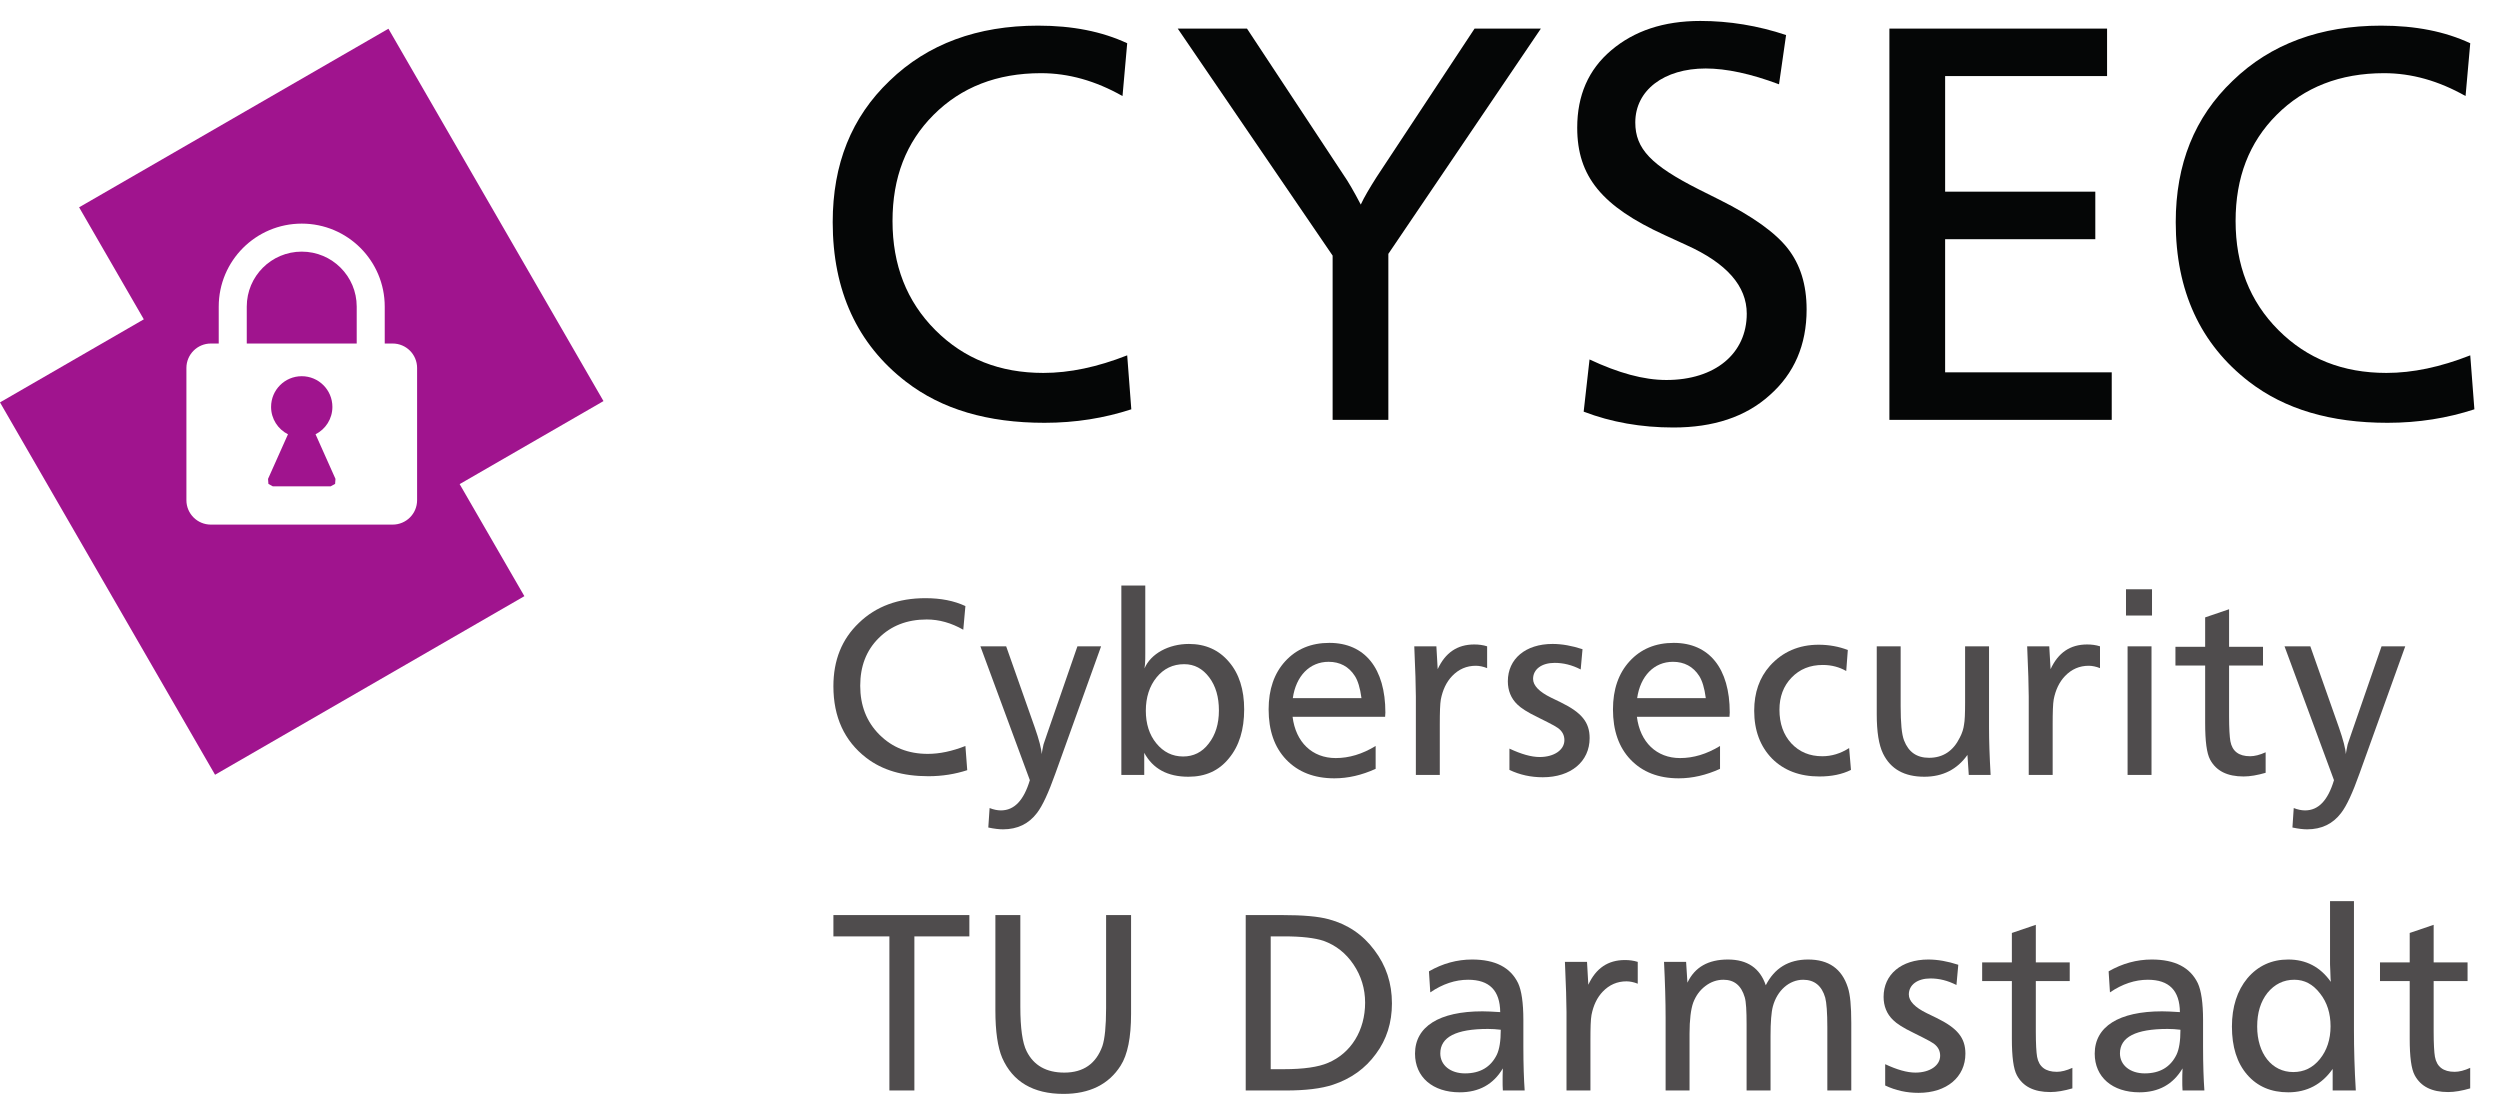
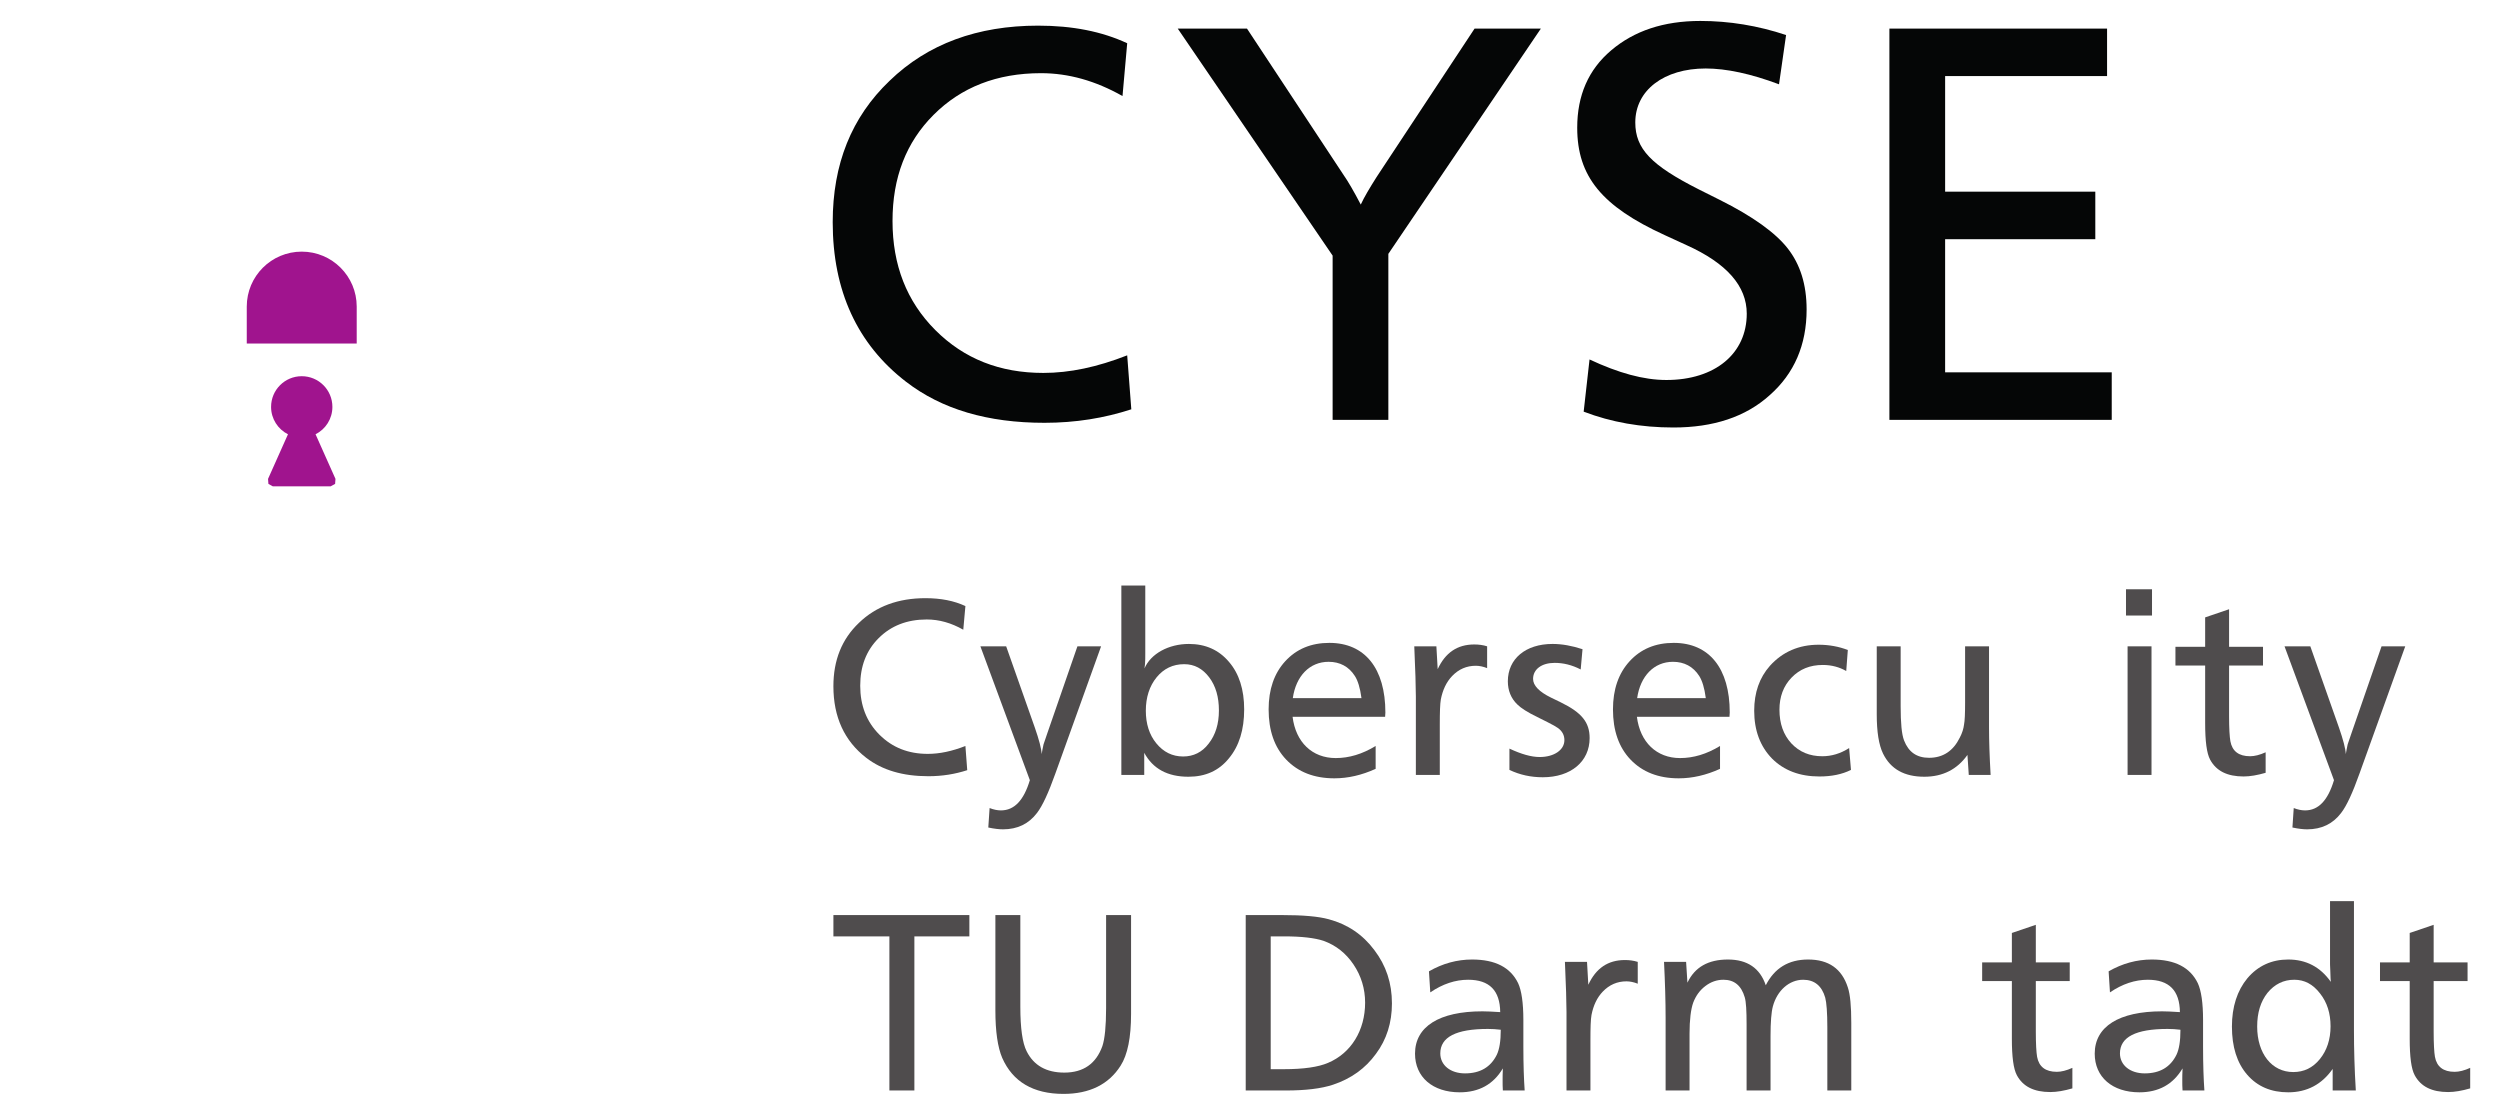
<svg xmlns="http://www.w3.org/2000/svg" viewBox="0 0 153.333 68" height="68" width="153.333" xml:space="preserve" id="svg2" version="1.1">
  <defs id="defs6">
    <clipPath id="clipPath20" clipPathUnits="userSpaceOnUse">
      <path id="path18" d="M 0,0 H 115 V 51 H 0 Z" />
    </clipPath>
  </defs>
  <g transform="matrix(1.333,0,0,-1.333,0,68)" id="g10">
    <g id="g12" />
    <g id="g14">
      <g clip-path="url(#clipPath20)" id="g16">
        <path id="path22" style="fill:#050606;fill-opacity:1;fill-rule:nonzero;stroke:none" d="m 51.648,46.594 c -1.242,0.702 -2.483,1.052 -3.752,1.052 -2.025,0 -3.671,-0.647 -4.939,-1.916 -1.269,-1.269 -1.891,-2.888 -1.891,-4.886 0,-2.024 0.649,-3.697 1.971,-5.02 1.322,-1.323 2.97,-1.97 4.967,-1.97 1.215,0 2.483,0.269 3.86,0.809 l 0.189,-2.483 c -1.241,-0.405 -2.565,-0.621 -3.994,-0.621 -2.62,0 -4.725,0.621 -6.371,1.889 -2.241,1.728 -3.374,4.184 -3.374,7.343 0,2.672 0.864,4.831 2.618,6.505 1.755,1.7 4.049,2.537 6.83,2.537 1.592,0 2.941,-0.27 4.102,-0.81 l -0.216,-2.429" />
        <path id="path24" style="fill:#050606;fill-opacity:1;fill-rule:nonzero;stroke:none" d="M 70.898,49.698 63.88,39.333 v -7.639 h -2.564 v 7.558 l -7.127,10.446 h 3.186 l 4.453,-6.748 c 0.19,-0.27 0.459,-0.729 0.783,-1.35 0.162,0.351 0.405,0.756 0.729,1.269 l 4.508,6.829 h 3.05" />
        <path id="path26" style="fill:#050606;fill-opacity:1;fill-rule:nonzero;stroke:none" d="m 81.855,47.134 c -1.294,0.486 -2.428,0.728 -3.373,0.728 -1.917,0 -3.24,-0.998 -3.24,-2.483 0,-1.214 0.73,-1.97 2.916,-3.077 l 0.971,-0.486 c 1.512,-0.755 2.564,-1.511 3.132,-2.24 0.567,-0.729 0.864,-1.647 0.864,-2.807 0,-1.62 -0.567,-2.943 -1.701,-3.941 -1.107,-0.999 -2.592,-1.485 -4.427,-1.485 -1.484,0 -2.861,0.243 -4.13,0.729 l 0.27,2.402 c 1.323,-0.62 2.484,-0.945 3.537,-0.945 2.24,0 3.697,1.215 3.697,3.051 0,1.268 -0.918,2.321 -2.78,3.158 l -0.999,0.459 c -2.888,1.322 -4.022,2.699 -4.022,4.939 0,1.485 0.513,2.673 1.566,3.563 1.052,0.891 2.402,1.35 4.102,1.35 1.324,0 2.647,-0.216 3.942,-0.648 l -0.325,-2.267" />
        <path id="path28" style="fill:#050606;fill-opacity:1;fill-rule:nonzero;stroke:none" d="m 96.949,49.698 v -2.186 h -7.451 v -5.318 h 6.91 v -2.186 h -6.91 V 33.88 h 7.666 v -2.186 h -10.23 v 18.004 h 10.015" />
-         <path id="path30" style="fill:#050606;fill-opacity:1;fill-rule:nonzero;stroke:none" d="m 113.444,46.594 c -1.241,0.702 -2.483,1.052 -3.752,1.052 -2.024,0 -3.671,-0.647 -4.939,-1.916 -1.269,-1.269 -1.89,-2.888 -1.89,-4.886 0,-2.024 0.649,-3.697 1.971,-5.02 1.322,-1.323 2.969,-1.97 4.967,-1.97 1.215,0 2.482,0.269 3.859,0.809 l 0.19,-2.483 c -1.243,-0.405 -2.565,-0.621 -3.996,-0.621 -2.618,0 -4.723,0.621 -6.37,1.889 -2.24,1.728 -3.375,4.184 -3.375,7.343 0,2.672 0.866,4.831 2.62,6.505 1.753,1.7 4.048,2.537 6.829,2.537 1.592,0 2.942,-0.27 4.102,-0.81 l -0.216,-2.429" />
        <path id="path32" style="fill:#4f4c4d;fill-opacity:1;fill-rule:nonzero;stroke:none" d="m 44.322,22.038 c -0.555,0.315 -1.112,0.472 -1.681,0.472 -0.908,0 -1.645,-0.291 -2.214,-0.86 -0.57,-0.568 -0.847,-1.294 -0.847,-2.19 0,-0.907 0.29,-1.657 0.883,-2.25 0.593,-0.593 1.331,-0.884 2.226,-0.884 0.545,0 1.114,0.121 1.731,0.363 l 0.084,-1.113 c -0.557,-0.181 -1.149,-0.278 -1.79,-0.278 -1.174,0 -2.118,0.278 -2.857,0.847 -1.003,0.774 -1.511,1.876 -1.511,3.291 0,1.198 0.386,2.166 1.174,2.917 0.786,0.762 1.814,1.137 3.06,1.137 0.715,0 1.319,-0.121 1.84,-0.363 l -0.098,-1.089" />
        <path id="path34" style="fill:#4f4c4d;fill-opacity:1;fill-rule:nonzero;stroke:none" d="m 50.663,21.275 -2.105,-5.856 c -0.315,-0.883 -0.593,-1.488 -0.847,-1.815 -0.375,-0.496 -0.896,-0.75 -1.561,-0.75 -0.17,0 -0.4,0.024 -0.677,0.084 l 0.06,0.896 c 0.182,-0.073 0.363,-0.109 0.52,-0.109 0.617,0 1.052,0.46 1.332,1.391 l -2.276,6.159 h 1.186 l 1.318,-3.738 c 0.195,-0.557 0.303,-0.969 0.316,-1.223 0.011,0.109 0.048,0.254 0.085,0.448 l 0.169,0.496 1.391,4.017 h 1.089" />
        <path id="path36" style="fill:#4f4c4d;fill-opacity:1;fill-rule:nonzero;stroke:none" d="m 53.217,19.848 c -0.327,-0.4 -0.496,-0.92 -0.496,-1.537 0,-0.593 0.156,-1.101 0.483,-1.5 0.327,-0.4 0.738,-0.605 1.234,-0.605 0.472,0 0.872,0.193 1.174,0.592 0.315,0.4 0.472,0.908 0.472,1.525 0,0.617 -0.145,1.125 -0.447,1.525 -0.303,0.399 -0.678,0.605 -1.151,0.605 -0.519,0 -0.943,-0.206 -1.269,-0.605 z m -0.521,4.222 v -3.121 c 0,-0.182 0,-0.351 -0.012,-0.484 0,-0.037 -0.012,-0.097 -0.024,-0.206 0.29,0.678 1.113,1.125 2.045,1.125 0.762,0 1.379,-0.278 1.839,-0.822 0.472,-0.545 0.702,-1.283 0.702,-2.19 0,-0.933 -0.23,-1.683 -0.702,-2.251 -0.46,-0.569 -1.077,-0.847 -1.863,-0.847 -0.956,0 -1.634,0.363 -2.033,1.101 v -1.017 h -1.053 v 8.712 h 1.101" />
        <path id="path38" style="fill:#4f4c4d;fill-opacity:1;fill-rule:nonzero;stroke:none" d="m 62.643,18.892 c -0.061,0.472 -0.17,0.81 -0.303,1.016 -0.278,0.436 -0.69,0.654 -1.21,0.654 -0.872,0 -1.501,-0.654 -1.646,-1.67 z m -3.17,-0.859 c 0.144,-1.174 0.906,-1.9 1.984,-1.9 0.617,0 1.222,0.181 1.838,0.556 v -1.052 c -0.641,-0.291 -1.27,-0.436 -1.899,-0.436 -0.931,0 -1.669,0.291 -2.214,0.859 -0.545,0.569 -0.811,1.343 -0.811,2.312 0,0.919 0.254,1.657 0.762,2.214 0.52,0.568 1.198,0.847 2.033,0.847 1.633,0 2.577,-1.174 2.577,-3.207 l -0.012,-0.193 h -4.258" />
        <path id="path40" style="fill:#4f4c4d;fill-opacity:1;fill-rule:nonzero;stroke:none" d="m 66.09,21.275 0.06,-1.052 c 0.351,0.762 0.908,1.137 1.682,1.137 0.205,0 0.399,-0.024 0.593,-0.085 v -1.004 c -0.181,0.073 -0.362,0.109 -0.521,0.109 -0.424,0 -0.786,-0.157 -1.089,-0.472 -0.266,-0.278 -0.435,-0.641 -0.52,-1.077 -0.036,-0.205 -0.048,-0.593 -0.048,-1.149 v -2.324 h -1.101 v 3.606 c 0,0.448 -0.025,1.21 -0.073,2.311 h 1.017" />
        <path id="path42" style="fill:#4f4c4d;fill-opacity:1;fill-rule:nonzero;stroke:none" d="m 72.73,20.21 c -0.4,0.207 -0.798,0.303 -1.199,0.303 -0.592,0 -0.992,-0.29 -0.992,-0.738 0,-0.302 0.279,-0.593 0.823,-0.859 l 0.449,-0.218 c 0.967,-0.472 1.33,-0.92 1.33,-1.646 0,-1.076 -0.859,-1.802 -2.154,-1.802 -0.544,0 -1.052,0.108 -1.536,0.338 v 0.98 c 0.544,-0.254 1.004,-0.387 1.391,-0.387 0.666,0 1.138,0.327 1.138,0.775 0,0.23 -0.097,0.411 -0.291,0.556 -0.084,0.061 -0.253,0.157 -0.496,0.279 l -0.46,0.23 c -0.448,0.217 -0.751,0.411 -0.92,0.58 -0.29,0.278 -0.435,0.642 -0.435,1.065 0,1.029 0.811,1.718 2.058,1.718 0.435,0 0.894,-0.084 1.378,-0.242 L 72.73,20.21" />
        <path id="path44" style="fill:#4f4c4d;fill-opacity:1;fill-rule:nonzero;stroke:none" d="m 78.486,18.892 c -0.06,0.472 -0.169,0.81 -0.301,1.016 -0.279,0.436 -0.691,0.654 -1.21,0.654 -0.871,0 -1.5,-0.654 -1.647,-1.67 z m -3.17,-0.859 c 0.146,-1.174 0.909,-1.9 1.985,-1.9 0.617,0 1.222,0.181 1.84,0.556 v -1.052 c -0.642,-0.291 -1.272,-0.436 -1.901,-0.436 -0.931,0 -1.67,0.291 -2.214,0.859 -0.544,0.569 -0.811,1.343 -0.811,2.312 0,0.919 0.255,1.657 0.764,2.214 0.519,0.568 1.197,0.847 2.032,0.847 1.634,0 2.577,-1.174 2.577,-3.207 l -0.012,-0.193 h -4.26" />
        <path id="path46" style="fill:#4f4c4d;fill-opacity:1;fill-rule:nonzero;stroke:none" d="m 84.948,20.138 c -0.314,0.181 -0.677,0.279 -1.077,0.279 -0.593,0 -1.064,-0.194 -1.439,-0.582 -0.375,-0.387 -0.557,-0.883 -0.557,-1.476 0,-0.641 0.182,-1.149 0.545,-1.548 0.375,-0.4 0.846,-0.594 1.428,-0.594 0.423,0 0.834,0.121 1.233,0.376 l 0.085,-1.005 c -0.412,-0.205 -0.895,-0.302 -1.452,-0.302 -0.907,0 -1.634,0.278 -2.178,0.822 -0.545,0.557 -0.823,1.295 -0.823,2.203 0,0.835 0.242,1.524 0.726,2.069 0.581,0.642 1.331,0.968 2.239,0.968 0.484,0 0.931,-0.085 1.343,-0.242 l -0.073,-0.968" />
        <path id="path48" style="fill:#4f4c4d;fill-opacity:1;fill-rule:nonzero;stroke:none" d="m 91.518,21.275 v -3.727 c 0,-0.605 0.024,-1.331 0.073,-2.19 h -1.005 l -0.061,0.92 c -0.471,-0.666 -1.136,-1.004 -1.984,-1.004 -0.919,0 -1.549,0.351 -1.899,1.064 -0.195,0.4 -0.29,1.005 -0.29,1.804 v 3.133 h 1.1 v -2.746 c 0,-0.787 0.048,-1.307 0.157,-1.586 0.206,-0.532 0.581,-0.798 1.15,-0.798 0.641,0 1.113,0.314 1.416,0.932 0.109,0.205 0.17,0.411 0.193,0.592 0.036,0.182 0.049,0.521 0.049,1.005 v 2.601 h 1.101" />
-         <path id="path50" style="fill:#4f4c4d;fill-opacity:1;fill-rule:nonzero;stroke:none" d="m 94.289,21.275 0.061,-1.052 c 0.35,0.762 0.907,1.137 1.681,1.137 0.206,0 0.4,-0.024 0.593,-0.085 v -1.004 c -0.182,0.073 -0.363,0.109 -0.52,0.109 -0.423,0 -0.787,-0.157 -1.089,-0.472 -0.266,-0.278 -0.436,-0.641 -0.521,-1.077 -0.036,-0.205 -0.048,-0.593 -0.048,-1.149 v -2.324 h -1.101 v 3.606 c 0,0.448 -0.024,1.21 -0.072,2.311 h 1.016" />
        <path id="path52" style="fill:#4f4c4d;fill-opacity:1;fill-rule:nonzero;stroke:none" d="m 97.893,21.275 h 1.101 v -5.917 h -1.101 z m -0.073,2.626 h 1.197 v -1.21 H 97.82 Z" />
        <path id="path54" style="fill:#4f4c4d;fill-opacity:1;fill-rule:nonzero;stroke:none" d="m 102.563,22.981 v -1.73 h 1.561 v -0.859 h -1.561 v -2.323 c 0,-0.569 0.024,-0.956 0.06,-1.162 0.085,-0.46 0.388,-0.69 0.908,-0.69 0.205,0 0.448,0.061 0.714,0.182 v -0.944 c -0.375,-0.109 -0.714,-0.169 -1.016,-0.169 -0.75,0 -1.259,0.254 -1.538,0.774 -0.157,0.291 -0.229,0.847 -0.229,1.682 v 2.65 h -1.367 v 0.859 h 1.367 v 1.355 l 1.101,0.375" />
        <path id="path56" style="fill:#4f4c4d;fill-opacity:1;fill-rule:nonzero;stroke:none" d="m 110.669,21.275 -2.106,-5.856 c -0.314,-0.883 -0.592,-1.488 -0.847,-1.815 -0.375,-0.496 -0.896,-0.75 -1.561,-0.75 -0.17,0 -0.399,0.024 -0.677,0.084 l 0.06,0.896 c 0.182,-0.073 0.363,-0.109 0.521,-0.109 0.617,0 1.052,0.46 1.331,1.391 l -2.276,6.159 h 1.187 l 1.318,-3.738 c 0.194,-0.557 0.303,-0.969 0.315,-1.223 0.012,0.109 0.048,0.254 0.085,0.448 l 0.169,0.496 1.391,4.017 h 1.09" />
        <path id="path58" style="fill:#4f4c4d;fill-opacity:1;fill-rule:nonzero;stroke:none" d="m 44.602,8.909 v -0.98 h -2.53 V 0.838 h -1.15 v 7.091 h -2.576 v 0.98 h 6.256" />
        <path id="path60" style="fill:#4f4c4d;fill-opacity:1;fill-rule:nonzero;stroke:none" d="m 52.042,8.909 v -4.55 c 0,-1.076 -0.157,-1.875 -0.483,-2.383 -0.545,-0.859 -1.428,-1.295 -2.626,-1.295 -1.392,0 -2.335,0.557 -2.82,1.658 -0.206,0.484 -0.314,1.21 -0.314,2.178 v 4.392 h 1.148 V 4.686 c 0,-0.98 0.098,-1.669 0.291,-2.045 0.326,-0.653 0.908,-0.98 1.731,-0.98 0.883,0 1.464,0.412 1.754,1.222 0.109,0.327 0.17,0.908 0.17,1.743 v 4.283 h 1.149" />
        <path id="path62" style="fill:#4f4c4d;fill-opacity:1;fill-rule:nonzero;stroke:none" d="M 58.467,7.929 V 1.818 h 0.605 c 0.907,0 1.585,0.098 2.033,0.291 1.065,0.448 1.706,1.5 1.706,2.771 0,0.641 -0.182,1.234 -0.533,1.754 -0.35,0.521 -0.81,0.884 -1.38,1.09 -0.398,0.132 -1.003,0.205 -1.814,0.205 z m -1.15,0.98 h 1.67 c 0.956,0 1.67,-0.06 2.154,-0.193 C 62,8.486 62.702,8.014 63.234,7.3 63.779,6.586 64.045,5.775 64.045,4.844 64.045,3.96 63.803,3.186 63.307,2.521 62.823,1.855 62.17,1.383 61.335,1.104 60.79,0.923 60.064,0.838 59.169,0.838 h -1.852 v 8.071" />
        <path id="path64" style="fill:#4f4c4d;fill-opacity:1;fill-rule:nonzero;stroke:none" d="m 68.459,3.67 c -1.465,0 -2.189,-0.375 -2.189,-1.126 0,-0.544 0.47,-0.919 1.136,-0.919 0.701,0 1.186,0.291 1.465,0.859 0.12,0.254 0.181,0.629 0.181,1.149 -0.206,0.025 -0.4,0.037 -0.593,0.037 z m -2.711,2.65 c 0.63,0.363 1.295,0.544 1.984,0.544 1.066,0 1.768,-0.363 2.119,-1.089 0.157,-0.338 0.241,-0.907 0.241,-1.694 V 2.847 c 0,-0.835 0.025,-1.5 0.06,-2.009 h -1.004 c -0.011,0.158 -0.011,0.315 -0.011,0.472 0,0.121 0,0.303 0.011,0.545 -0.435,-0.738 -1.101,-1.101 -1.984,-1.101 -1.246,0 -2.057,0.702 -2.057,1.778 0,1.247 1.114,1.948 3.098,1.948 0.182,0 0.447,-0.012 0.822,-0.036 -0.011,0.993 -0.496,1.489 -1.476,1.489 -0.592,0 -1.173,-0.194 -1.742,-0.581 L 65.748,6.32" />
        <path id="path66" style="fill:#4f4c4d;fill-opacity:1;fill-rule:nonzero;stroke:none" d="m 73.021,6.755 0.06,-1.052 c 0.351,0.762 0.907,1.137 1.683,1.137 0.205,0 0.398,-0.024 0.591,-0.085 V 5.751 C 75.175,5.824 74.993,5.86 74.836,5.86 74.412,5.86 74.049,5.703 73.746,5.388 73.48,5.11 73.311,4.747 73.227,4.311 73.189,4.105 73.178,3.718 73.178,3.162 V 0.838 h -1.101 v 3.606 c 0,0.448 -0.024,1.21 -0.073,2.311 h 1.017" />
        <path id="path68" style="fill:#4f4c4d;fill-opacity:1;fill-rule:nonzero;stroke:none" d="m 77.58,6.755 0.061,-0.956 c 0.339,0.714 0.956,1.065 1.863,1.065 0.896,0 1.476,-0.399 1.742,-1.185 0.4,0.786 1.041,1.185 1.949,1.185 0.944,0 1.549,-0.423 1.826,-1.282 0.11,-0.327 0.159,-0.872 0.159,-1.634 v -3.11 h -1.102 v 2.904 c 0,0.678 -0.036,1.138 -0.097,1.368 -0.157,0.544 -0.496,0.823 -1.016,0.823 -0.641,0 -1.197,-0.496 -1.392,-1.223 C 81.501,4.444 81.465,3.984 81.465,3.343 V 0.838 h -1.102 v 3.038 c 0,0.629 -0.023,1.04 -0.084,1.246 -0.158,0.545 -0.484,0.811 -0.98,0.811 -0.303,0 -0.581,-0.097 -0.835,-0.291 C 78.209,5.449 78.027,5.194 77.907,4.88 77.799,4.577 77.738,4.093 77.738,3.452 V 0.838 h -1.101 v 3.34 c 0,0.75 -0.025,1.61 -0.073,2.577 h 1.016" />
-         <path id="path70" style="fill:#4f4c4d;fill-opacity:1;fill-rule:nonzero;stroke:none" d="m 90.019,5.69 c -0.4,0.207 -0.798,0.303 -1.198,0.303 -0.592,0 -0.993,-0.29 -0.993,-0.738 0,-0.302 0.279,-0.593 0.823,-0.859 L 89.1,4.178 c 0.967,-0.472 1.331,-0.92 1.331,-1.646 0,-1.076 -0.86,-1.803 -2.155,-1.803 -0.544,0 -1.052,0.109 -1.536,0.339 v 0.98 c 0.544,-0.254 1.004,-0.387 1.391,-0.387 0.666,0 1.138,0.327 1.138,0.775 0,0.23 -0.097,0.411 -0.29,0.556 -0.085,0.061 -0.254,0.157 -0.497,0.279 l -0.459,0.23 c -0.449,0.217 -0.752,0.411 -0.92,0.58 -0.29,0.278 -0.436,0.642 -0.436,1.065 0,1.029 0.812,1.718 2.058,1.718 0.435,0 0.894,-0.084 1.379,-0.242 L 90.019,5.69" />
        <path id="path72" style="fill:#4f4c4d;fill-opacity:1;fill-rule:nonzero;stroke:none" d="m 93.671,8.461 v -1.73 h 1.56 V 5.872 h -1.56 V 3.549 c 0,-0.569 0.023,-0.956 0.059,-1.162 0.085,-0.46 0.388,-0.69 0.909,-0.69 0.205,0 0.447,0.061 0.714,0.182 V 0.935 C 94.978,0.826 94.639,0.766 94.336,0.766 c -0.75,0 -1.259,0.254 -1.537,0.774 -0.157,0.291 -0.23,0.847 -0.23,1.682 v 2.65 h -1.367 v 0.859 h 1.367 v 1.355 l 1.102,0.375" />
        <path id="path74" style="fill:#4f4c4d;fill-opacity:1;fill-rule:nonzero;stroke:none" d="m 99.732,3.67 c -1.463,0 -2.19,-0.375 -2.19,-1.126 0,-0.544 0.473,-0.919 1.138,-0.919 0.702,0 1.185,0.291 1.464,0.859 0.121,0.254 0.181,0.629 0.181,1.149 -0.206,0.025 -0.399,0.037 -0.593,0.037 z m -2.711,2.65 c 0.63,0.363 1.295,0.544 1.986,0.544 1.064,0 1.766,-0.363 2.117,-1.089 0.157,-0.338 0.242,-0.907 0.242,-1.694 V 2.847 c 0,-0.835 0.025,-1.5 0.061,-2.009 h -1.005 c -0.012,0.158 -0.012,0.315 -0.012,0.472 0,0.121 0,0.303 0.012,0.545 -0.436,-0.738 -1.101,-1.101 -1.985,-1.101 -1.246,0 -2.056,0.702 -2.056,1.778 0,1.247 1.113,1.948 3.098,1.948 0.181,0 0.447,-0.012 0.822,-0.036 -0.012,0.993 -0.496,1.489 -1.476,1.489 -0.593,0 -1.174,-0.194 -1.743,-0.581 L 97.021,6.32" />
        <path id="path76" style="fill:#4f4c4d;fill-opacity:1;fill-rule:nonzero;stroke:none" d="m 104.328,5.328 c -0.314,-0.4 -0.472,-0.908 -0.472,-1.549 0,-1.247 0.678,-2.093 1.658,-2.093 0.496,0 0.895,0.193 1.222,0.592 0.327,0.4 0.496,0.908 0.496,1.513 0,0.593 -0.157,1.101 -0.484,1.512 -0.326,0.424 -0.714,0.63 -1.185,0.63 -0.497,0 -0.908,-0.206 -1.235,-0.605 z m 3.981,4.223 V 3.597 c 0,-0.847 0.024,-1.766 0.085,-2.759 h -1.065 v 0.993 c -0.496,-0.714 -1.185,-1.077 -2.045,-1.077 -0.787,0 -1.416,0.266 -1.888,0.81 -0.471,0.545 -0.702,1.283 -0.702,2.215 0,0.907 0.243,1.658 0.714,2.226 0.485,0.569 1.113,0.859 1.876,0.859 0.822,0 1.476,-0.339 1.96,-1.028 l -0.012,0.169 -0.012,0.351 c -0.012,0.23 -0.012,0.327 -0.012,0.291 v 2.904 h 1.101" />
        <path id="path78" style="fill:#4f4c4d;fill-opacity:1;fill-rule:nonzero;stroke:none" d="m 111.976,8.461 v -1.73 h 1.56 V 5.872 h -1.56 V 3.549 c 0,-0.569 0.023,-0.956 0.059,-1.162 0.085,-0.46 0.388,-0.69 0.908,-0.69 0.205,0 0.448,0.061 0.714,0.182 V 0.935 c -0.375,-0.109 -0.714,-0.169 -1.016,-0.169 -0.75,0 -1.259,0.254 -1.537,0.774 -0.158,0.291 -0.23,0.847 -0.23,1.682 v 2.65 h -1.367 v 0.859 h 1.367 v 1.355 l 1.102,0.375" />
        <path id="path80" style="fill:#a0148e;fill-opacity:1;fill-rule:nonzero;stroke:none" d="m 15.419,28.748 -0.205,-0.112 h -2.662 l -0.202,0.112 -0.017,0.23 0.917,2.053 c -0.461,0.232 -0.777,0.709 -0.777,1.26 0,0.781 0.631,1.412 1.411,1.412 0.779,0 1.41,-0.631 1.41,-1.412 0,-0.551 -0.315,-1.028 -0.775,-1.26 l 0.917,-2.053 -0.017,-0.23" />
        <path id="path82" style="fill:#a0148e;fill-opacity:1;fill-rule:nonzero;stroke:none" d="m 13.884,39.435 c -1.399,0 -2.53,-1.131 -2.53,-2.529 v -1.699 h 5.059 v 1.699 c 0,1.398 -1.133,2.529 -2.529,2.529" />
-         <path id="path84" style="fill:#a0148e;fill-opacity:1;fill-rule:nonzero;stroke:none" d="m 19.191,27.998 c 0,-0.622 -0.503,-1.123 -1.124,-1.123 H 9.701 c -0.62,0 -1.124,0.501 -1.124,1.123 v 6.084 c 0,0.621 0.504,1.125 1.124,1.125 h 0.363 v 1.699 c 0,2.109 1.71,3.818 3.82,3.818 2.108,0 3.818,-1.709 3.818,-3.818 v -1.699 h 0.365 c 0.621,0 1.124,-0.504 1.124,-1.125 z m 8.576,4.56 L 17.872,49.691 3.64,41.474 6.617,36.32 0,32.498 9.895,15.365 l 14.232,8.217 -2.978,5.156 6.618,3.82" />
      </g>
    </g>
  </g>
</svg>